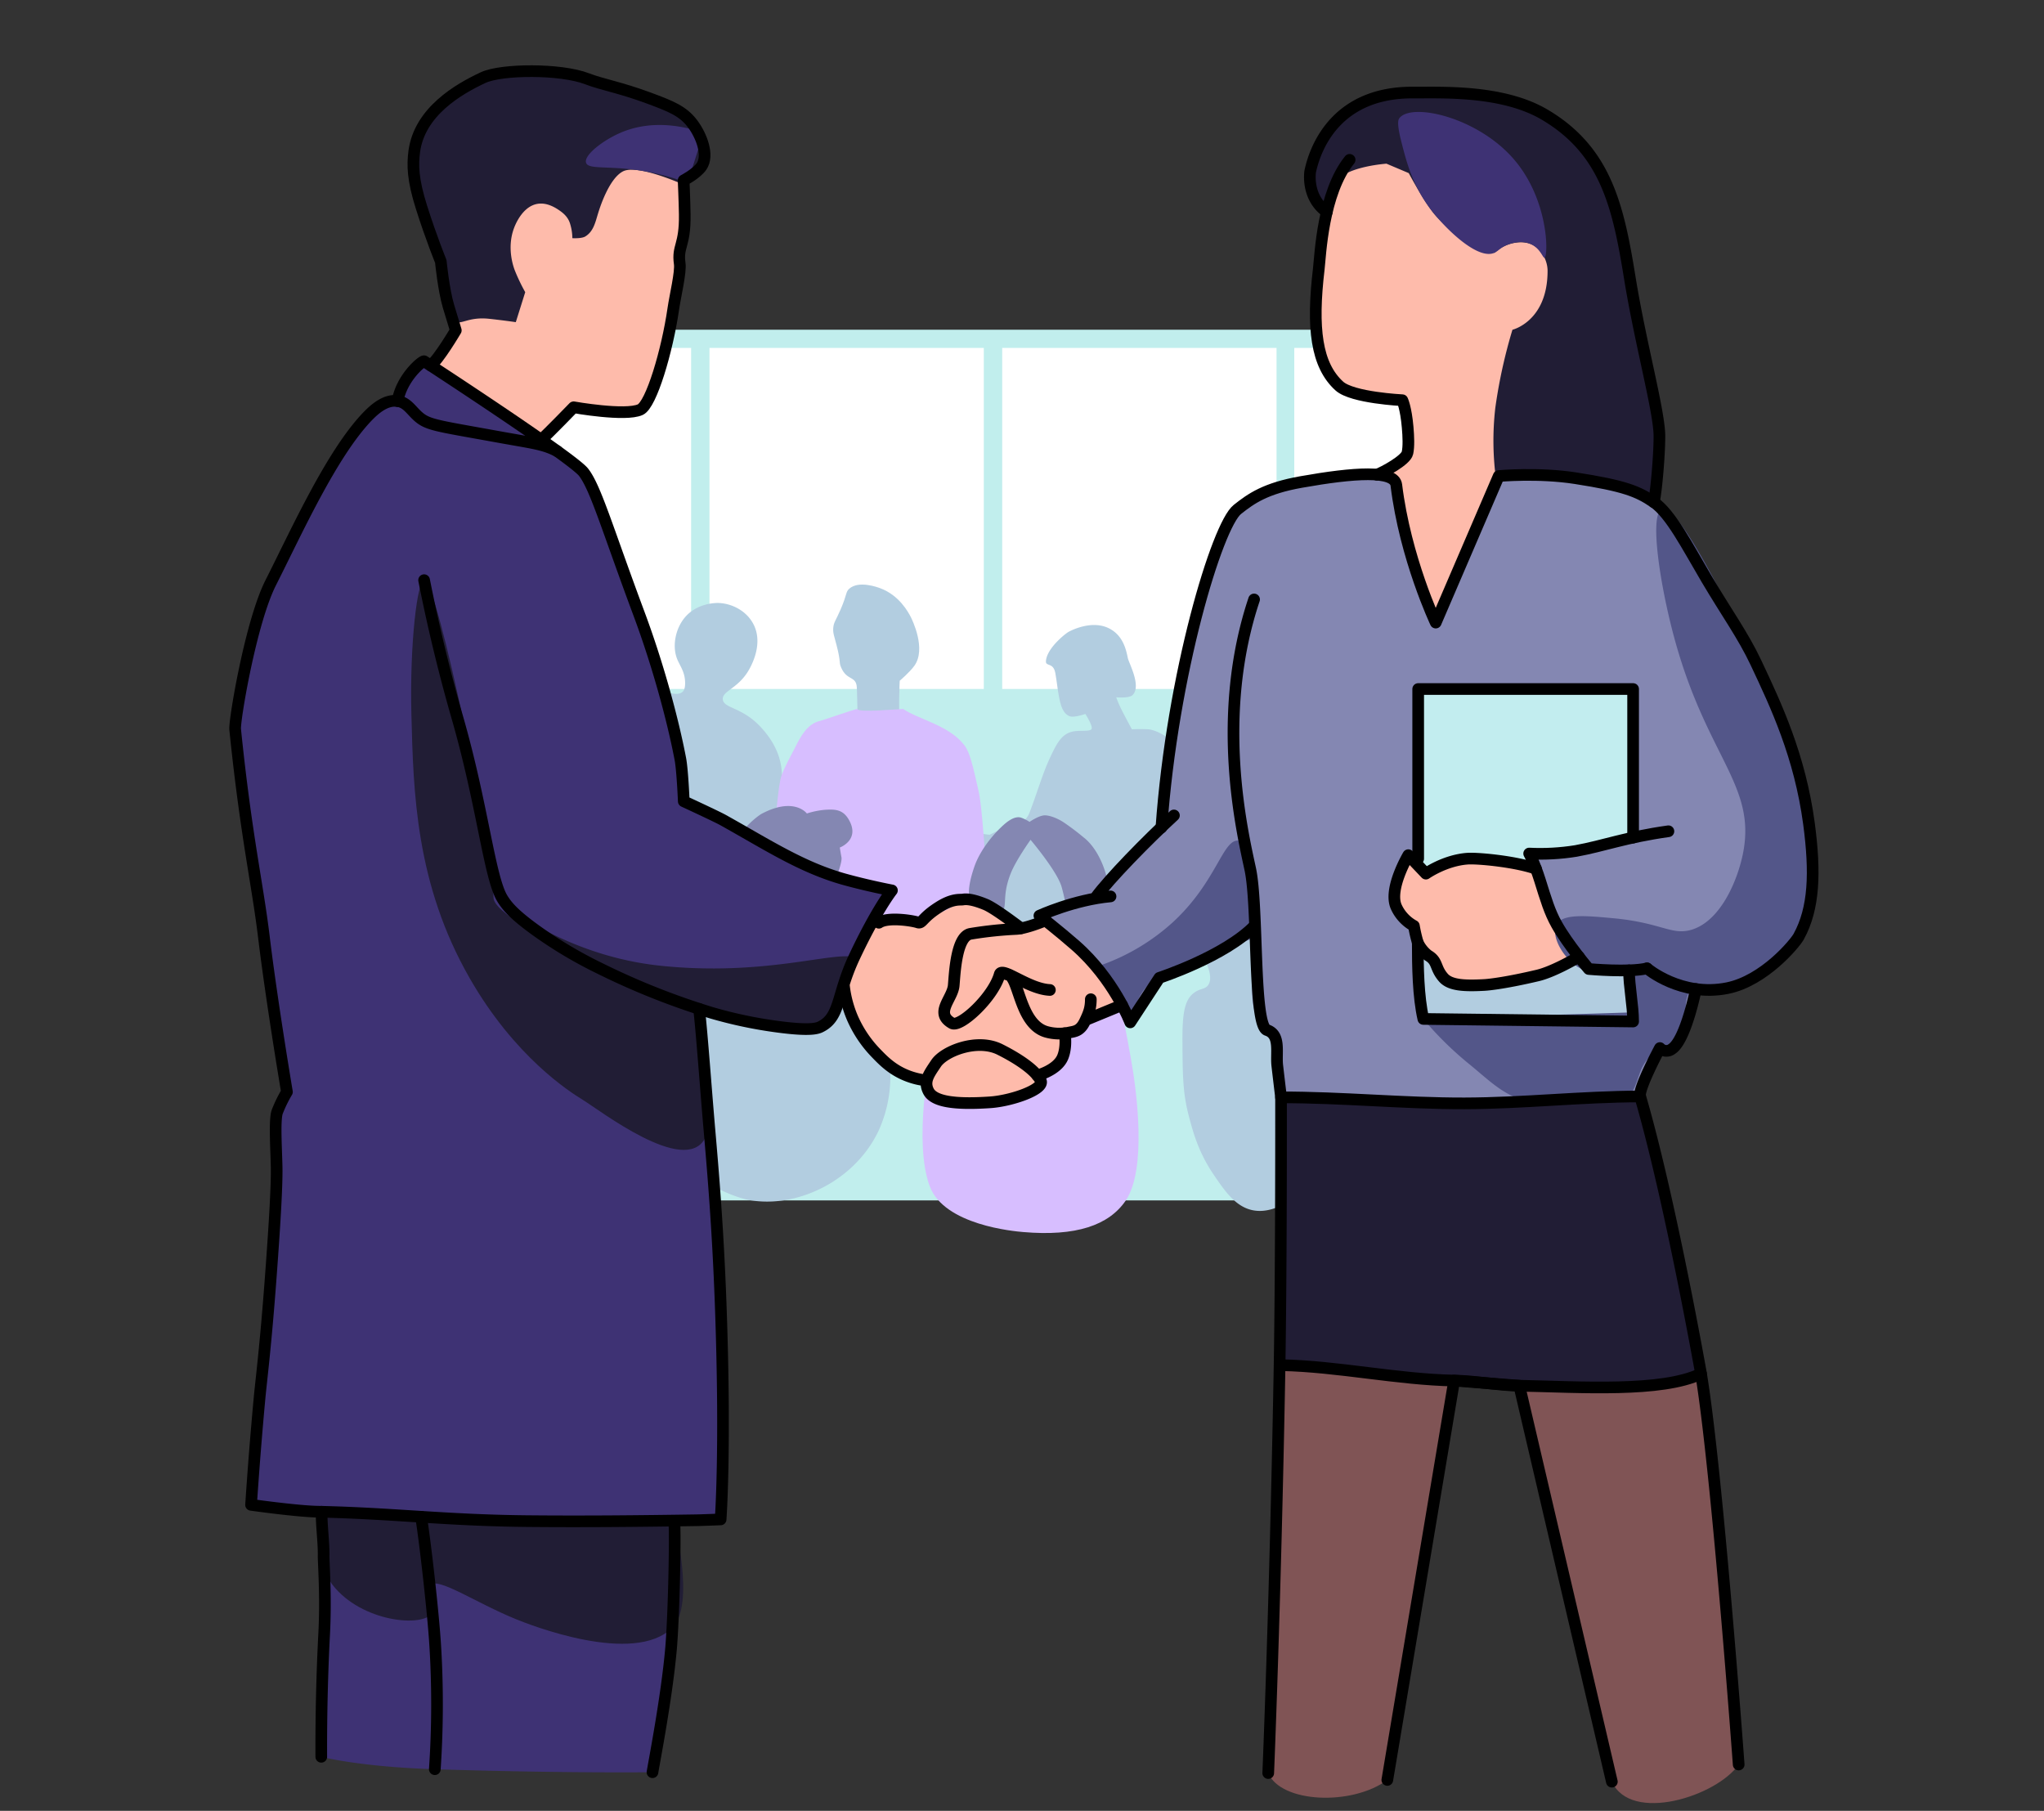
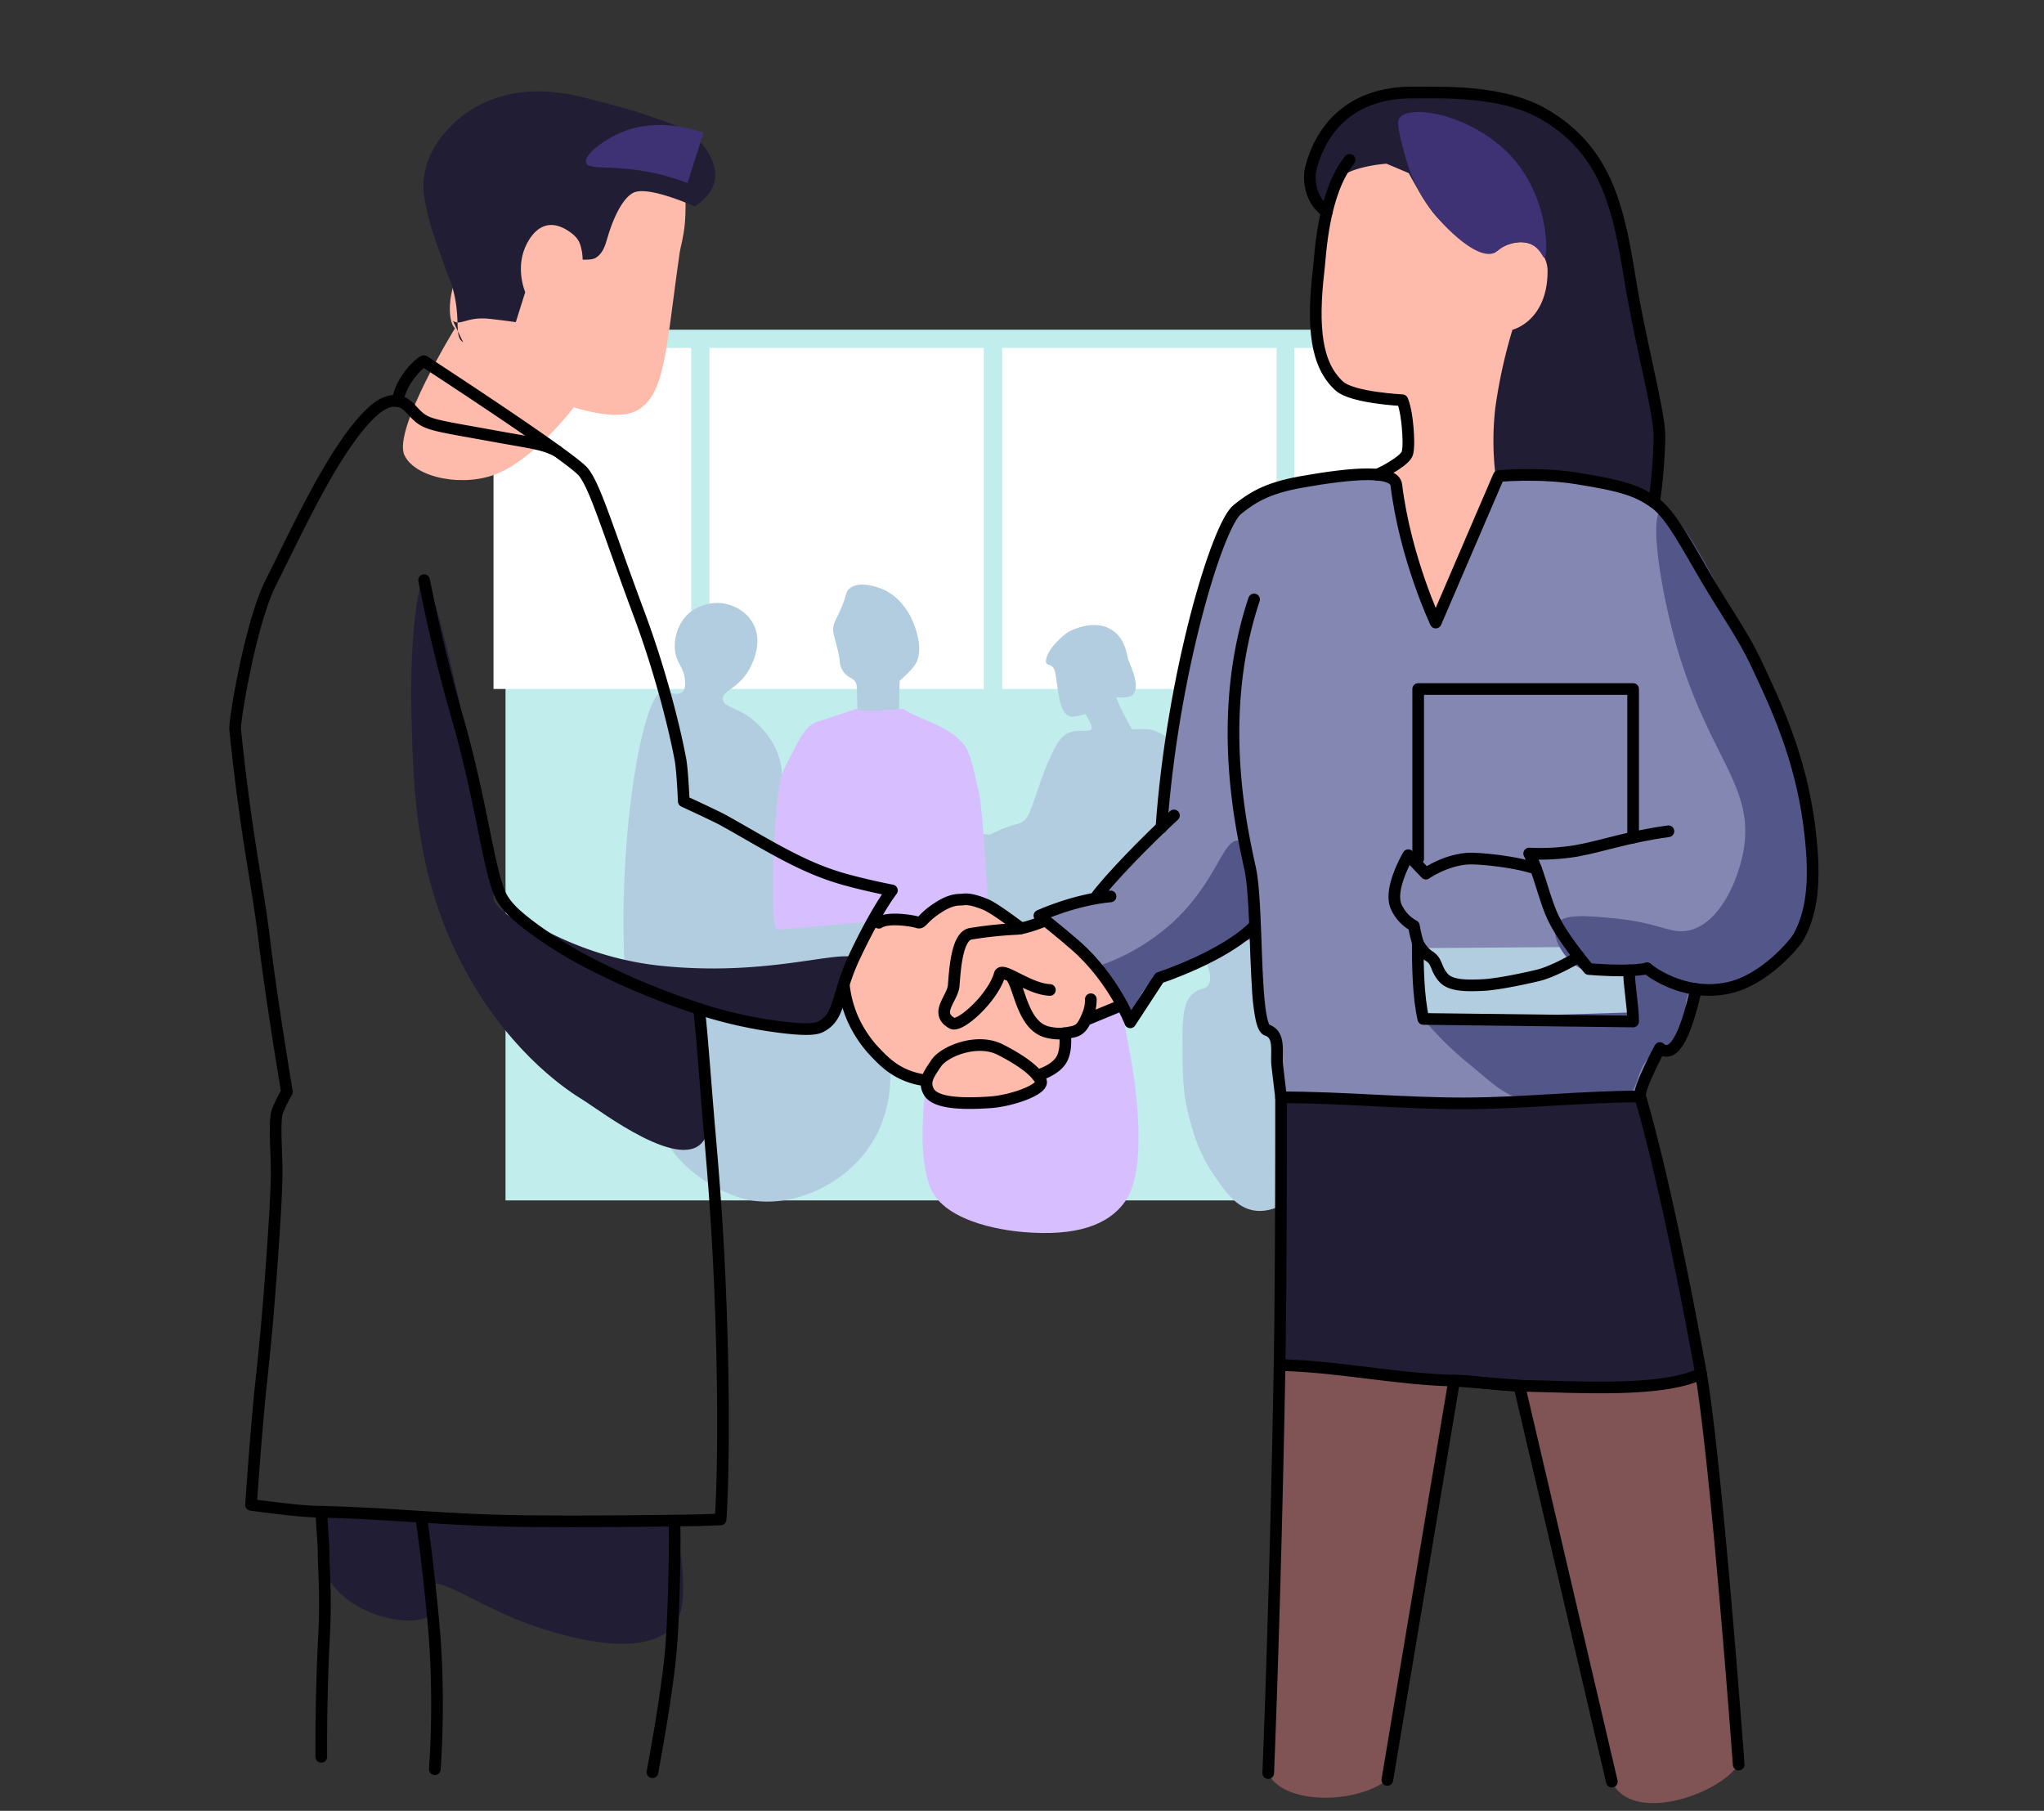
<svg xmlns="http://www.w3.org/2000/svg" width="263" height="233" viewBox="0 0 263 233" fill="none">
  <rect x="0" y="0" width="263" height="233" fill="#333333" stroke="none" />
  <path d="M198.245 42.425h-133.2v112.029h133.2V42.424z" fill="#C1EEED" />
  <path d="M126.587 44.768H91.288v43.884h35.299V44.768zm37.665 0h-35.298v43.884h35.298V44.768zm-75.326 0H63.5v43.884h25.425V44.768zm110.2 0h-32.591v43.884h32.591V44.768z" fill="#fff" />
  <path d="M108.233 85.897c.697 1.617 1.764 1.103 1.984 2.278.089.48.089 3.658.147 4.26 1.756-.03 5.055-.056 5.414 0-.19-1.123-.011-4.847-.011-4.847s1.274-1.08 1.874-1.911c1.587-2.18-.285-5.943-.432-6.25-.345-.673-1.511-2.848-3.969-3.748-.406-.147-2.755-1.004-3.971.073-.477.432-.25.676-1.101 2.648-.633 1.462-.903 1.656-.957 2.425-.047.667.124.98.432 2.204.594 2.283.255 2.095.59 2.868z" fill="#B2CDE0" />
  <path d="M99.852 104.057c.023 0 1.384-3.207.432-6.478-.864-2.986-3.345-4.932-3.529-5.072-2.006-1.536-3.638-1.523-3.748-2.5-.12-1.042 1.701-1.331 3.087-3.382.216-.311 2.348-3.574.808-6.394-.864-1.6-2.669-2.591-4.485-2.648-.181 0-2.723-.056-4.336 1.911-1.185 1.445-1.606 3.658-.956 5.293.34.864 1 1.62 1.03 3.023.017.803-.19 1.069-.294 1.177-.648.663-2.082 0-2.574 0-4.135.035-10.117 48.345 2.72 60.792 3.995 3.872 8.381 4.632 8.381 4.632 4.364.753 7.888-.853 9.041-1.397 1.153-.545 5.265-2.648 7.571-7.426a16.822 16.822 0 001.544-6.321c.196-3.867-1.011-5.59-1.028-7.277-.093-8.596 30.663-20.747 38.959-12.185 1.367 1.408 4.079 5.398 2.978 6.947-.404.568-1.026.399-1.821.993-1.209.903-1.511 2.604-1.487 6.284.028 4.411.043 6.616.827 9.594.511 1.943 1.207 4.584 3.141 7.443 1.452 2.14 2.808 4.139 4.967 4.63 3.47.788 6.953-2.808 7.609-3.473 12.613-12.986-15.296-54.748-18.047-56.99-1.622-1.32-2.866-1.394-2.866-1.394a21.019 21.019 0 00-2.133 0s-.588-1.067-1.248-2.354c-.296-.57-.554-1.16-.773-1.764 0 0 1.645.15 2.094-.279 1.184-1.122-.432-4.068-.587-4.72-.216-1.012-.566-2.954-2.462-3.887-2.261-1.12-5.02.363-5.256.514-.431.275-2.718 2.084-2.831 3.712-.051.75.964.108 1.214 1.58.251 1.474.233 1.746.477 3.052.188 1.004.482 2.127 1.361 2.464.583.216 2.021-.296 2.021-.296s.971 1.527.807 1.911c-.194.458-1.699.082-2.755.443-1.244.432-1.829 1.628-2.647 3.381-.933 1.998-1.685 4.649-2.572 6.91a2.609 2.609 0 01-.59.955c-.539.539-1.079.526-2.278.956-.782.274-1.544.606-2.278.991" fill="#B2CDE0" />
  <path d="M125.928 101.848c-.751-3.343-1.127-5.016-1.837-5.953-1.944-2.572-5.947-3.343-7.884-4.677-.505 0-5.876.516-5.899 0-.38.036-4.464 1.47-4.796 1.543-1.635.359-2.481 1.957-3.289 3.574-.594 1.188-1.151 2.08-1.674 3.483-.814 2.194-1.792 19.901-.468 19.793l27.098-2.289s-.616-12.656-1.251-15.474zm5.716 56.676c6.8.588 11.03-.863 13.196-4.042 2.781-4.068 1.366-14.355.732-17.938-.752-4.249-1.13-6.374-1.838-7.568-1.943-3.269-5.947-4.248-7.884-5.945-.505 0-5.875.648-5.899 0-.38.046-4.463 1.87-4.796 1.963-1.637.454-2.481 2.488-3.291 4.535-.594 1.511-1.151 2.643-1.671 4.426-.648 2.19-2.658 13.036-.568 18.67 1.859 5.016 10.876 5.8 12.019 5.899z" fill="#D7BEFF" />
-   <path d="M107.194 113.85c.168-.253 1.207-2.825 1.079-3.529a39.715 39.715 0 01-.216-1.27s2.702-.995 1.128-3.638c-.735-1.231-1.685-1.319-3.114-1.211-.766.073-1.521.23-2.252.468 0 0-1.607-2.179-5.796.026-.544.287-2.591 1.944-2.647 2.868-.197 3.213 10.818 7.788 11.818 6.286zm25.407-5.794s3.455 4.077 4.005 6.087c.825 3.023.603 3.928 1.598 4.667.864.647 2.505.397 3.418-.432 2.294-2.099.648-8.471-2.204-10.639a30.514 30.514 0 00-2.481-1.877c-.827-.574-2.047-1.047-2.702-.937-.771.132-1.764.827-1.764.827a5.322 5.322 0 00-1.101-.551c-.948-.278-2.034.735-2.591 1.268-1.296 1.244-2.764 3.144-3.419 5.072-.85 2.505-1.034 4.336.111 5.569.732.79 2.221 1.179 3.085.607 1.317-.875.192-2.056 1.49-5.329.676-1.715 2.555-4.332 2.555-4.332z" fill="#8487B2" />
  <path d="M52.033 58.552c1.378 2.992 7.774 4.215 12.13 2.314 4.892-2.13 9.675-8.462 9.675-8.462s5.293 1.803 7.96.49c3.867-1.9 3.873-8.125 5.672-20.486.09-.615.486-1.887.648-3.647.058-.686.458-5.68-1.013-8.58-2.554-5.047-12.613-7.395-18.965-3.75-5.636 3.24-4.675 11.445-8.489 17.422-2.248 3.526-2.043 7.618-1.103 8.38-.009 0-8.02 13.05-6.515 16.319zM181.814 82.81c4.209 1.385 9.873.347 12.35-3.089 1.835-2.541.648-4.625.773-13.34.062-4.228.123-8.227 1.101-12.682 1.956-8.892 5.312-9.304 5.614-15.331.279-5.386-2.086-11.263-6.506-15.215-.432-.389-7.836-6.798-16.761-4.522-1.103.281-4.422.024-5.398 2.535-3.695 9.484-5.513 25.308-1.019 28.156 2.792 1.769 8.186 2.16 8.186 2.16s1.861 4.694.883 6.836c-1.511 3.29-5.096 2.546-7.057 5.182-3.321 4.483-.414 16.588 7.834 19.31z" fill="#FEBBAB" />
-   <path d="M172.05 23.237c1.39-1.837 6.346-2.176 6.346-2.176l2.868 1.213s1.963 3.688 3.308 5.293c2.407 2.874 7.717 4.966 7.717 4.966a5.35 5.35 0 011.875-1.103c.282-.091 1.792-.583 3.087.11 1.145.615 1.875 2.019 1.875 3.308 0 6.506-4.52 7.581-4.52 7.581s-.328 1.06-.663 2.343a66.249 66.249 0 00-1.544 7.72 37.028 37.028 0 00.136 9.477l20.456 1.492c.431-2.122.603-4.29.512-6.454-.154-3.293-.631-5.325-1.801-11.047 0 0-.845-4.129-1.771-8.868-1.667-8.547-1.555-8.9-2.289-10.89-.933-2.494-2.267-6.061-5.638-9.097-3.075-2.762-6.238-3.66-9.192-4.498-2.898-.82-8.72-2.473-15.1-.244-4.362 1.524-6.396 3.958-6.854 4.534-.691.864-1.799 2.28-2.077 4.364-.415 3.116 1.241 6.116 1.943 6.01.57-.087-.076-2.177 1.326-4.034zM58.276 41.287c1.021.674 1.816-.572 4.673-.267 1.975.216 3.418.431 3.418.431l1.213-3.858a24.217 24.217 0 01-1.323-2.758c-.151-.382-1.102-2.891-.11-5.512.272-.72 1.984-4.853 5.735-2.315.464.313 1.133.8 1.431 1.654.213.64.325 1.31.333 1.984 0 0 1.164.076 1.654-.216 1.08-.648 1.313-1.883 1.654-2.977.201-.648 1.38-4.449 3.196-5.399 1.896-.995 7.94 1.764 7.94 1.764s1.943-1.252 2.453-2.932c.805-2.725-1.587-5.204-2.077-5.712-1.233-1.278-2.965-1.876-6.43-3.07-1.791-.62-3.216-1-5.047-1.488-2.848-.756-4.272-1.134-5.444-1.296-1.943-.282-5.442-.79-9.367.668a14.275 14.275 0 00-5.487 3.485c-.847.879-2.913 3.023-3.42 6.307-.303 1.944.073 3.494.63 5.774.285 1.175.782 2.557 1.77 5.321 1.067 2.976 1 2.554 1.214 3.308 1.199 4.23.115 6.26 1.39 7.104z" fill="#211D35" />
-   <path d="M41.338 226.043s4.902 1.296 14.61 1.598c16.53.534 28.007.387 28.007.387s.447-1.911.898-5.079c.94-6.61 1.41-9.916 1.473-10.689.799-9.993.432-16.512.432-16.512l5.502-.231s.894-3.22.745-9.275c-.1-4.061.073-4.349 0-6.62-.456-13.565-3.047-49.808-3.047-49.808s.317.136 4.04 1.156c4.49 1.228 6.733 1.362 8.1 1.362 2.079 0 3.437-.017 4.534-.971.942-.819 1.069-1.782 1.611-3.615a42.988 42.988 0 012.671-6.619c2.093-4.057 4.446-5.487 3.859-6.56-.404-.743-6.897-.762-14.15-4.783-8.81-4.882-12.643-6.694-12.643-6.694s-.134-1.652-.311-4.487c-.279-4.441-1.624-7.439-2.444-10.447-4.412-16.16-10.15-27.408-10.15-27.408s-2.828-2.28-6.225-4.716c-7.531-5.399-7.43-4.248-10.524-7.096a16.292 16.292 0 00-3.758-2.466s-1.986 1.047-3.418 5.127c-.32.906-1.142.18-2.198.576-2.375.885-3.54 3.284-4.103 4.407-4.33 8.653-7.126 9.629-10.723 19.987-1.607 4.645-4.198 12.887-3.872 17.061 1.38 17.078 6.783 46.629 6.783 46.629a11.805 11.805 0 00-1.372 2.807c-1.01 3.187-.108 6.003-.082 6.675.391 9.71-3.28 43.886-3.28 43.886s2.633.775 3.639.883c1.94.209 3.891.32 5.843.331 0 0-.132 8.037 0 11.246.389 9.542-.447 19.958-.447 19.958z" fill="#3E3274" />
+   <path d="M172.05 23.237c1.39-1.837 6.346-2.176 6.346-2.176l2.868 1.213s1.963 3.688 3.308 5.293c2.407 2.874 7.717 4.966 7.717 4.966a5.35 5.35 0 011.875-1.103c.282-.091 1.792-.583 3.087.11 1.145.615 1.875 2.019 1.875 3.308 0 6.506-4.52 7.581-4.52 7.581s-.328 1.06-.663 2.343a66.249 66.249 0 00-1.544 7.72 37.028 37.028 0 00.136 9.477l20.456 1.492c.431-2.122.603-4.29.512-6.454-.154-3.293-.631-5.325-1.801-11.047 0 0-.845-4.129-1.771-8.868-1.667-8.547-1.555-8.9-2.289-10.89-.933-2.494-2.267-6.061-5.638-9.097-3.075-2.762-6.238-3.66-9.192-4.498-2.898-.82-8.72-2.473-15.1-.244-4.362 1.524-6.396 3.958-6.854 4.534-.691.864-1.799 2.28-2.077 4.364-.415 3.116 1.241 6.116 1.943 6.01.57-.087-.076-2.177 1.326-4.034zM58.276 41.287c1.021.674 1.816-.572 4.673-.267 1.975.216 3.418.431 3.418.431l1.213-3.858c-.151-.382-1.102-2.891-.11-5.512.272-.72 1.984-4.853 5.735-2.315.464.313 1.133.8 1.431 1.654.213.64.325 1.31.333 1.984 0 0 1.164.076 1.654-.216 1.08-.648 1.313-1.883 1.654-2.977.201-.648 1.38-4.449 3.196-5.399 1.896-.995 7.94 1.764 7.94 1.764s1.943-1.252 2.453-2.932c.805-2.725-1.587-5.204-2.077-5.712-1.233-1.278-2.965-1.876-6.43-3.07-1.791-.62-3.216-1-5.047-1.488-2.848-.756-4.272-1.134-5.444-1.296-1.943-.282-5.442-.79-9.367.668a14.275 14.275 0 00-5.487 3.485c-.847.879-2.913 3.023-3.42 6.307-.303 1.944.073 3.494.63 5.774.285 1.175.782 2.557 1.77 5.321 1.067 2.976 1 2.554 1.214 3.308 1.199 4.23.115 6.26 1.39 7.104z" fill="#211D35" />
  <path d="M133.739 117.819l7.218-2.317s6.638-7.262 8.53-9.769c.548-.728 2.937-28.3 9.717-40.164 2.559-4.476 17.411-5.75 19.296-4.522 1.079.709 1.384 2.704 1.837 5.487.508 3.118 4.393 13.589 4.393 13.589l8.661-19.367s15.83-.456 20.457 4.78c.536.607 2.268 3.389 5.731 8.949 2.293 3.684 3.44 5.526 4.196 6.81 1.343 2.28 6.355 11.102 8.797 23.41 1.475 7.439.928 10.689-.05 13.172a15.856 15.856 0 01-3.789 5.66c-1.557 1.466-4.185 3.94-7.411 3.744-1.555-.093-3.533-.097-3.533-.097s-.432 5.217-2.896 8.434c-.347.454-.617-1.064-1.101-1.103-1.08-.085-2.537 7.341-2.537 7.341l-46.21.117s-.704-4.874-.76-8.568c-.013-.886-.918-.572-1.544-1.102-3.712-3.146.244-12.863-1.214-13.452-.503-.203-1.04.937-2.619 2.306-3.759 3.267-6.67 1.971-9.73 4.64a12.834 12.834 0 00-3.749 5.733s-1.986-8.088-11.69-13.711z" fill="#8487B2" />
  <path d="M163.18 228.138c1.645 3.858 10.749 4.254 15.331.883.847-.622 8.821-51.824 8.821-51.824l8.16 1.101s9.814 46.311 11.909 50.943c2.438 5.398 13.468 1.902 16.318-2.205.385-.552-3.565-43.567-4.85-50.28-2.433-12.703-54.45-21.865-54.219-1.429.175 15.763-2.137 51.236-1.47 52.811z" fill="#805455" />
  <path d="M164.978 141.522s11.047.466 24.666.466c12.019 0 21.391-.911 21.391-.911l7.836 35.679s-5.729 3.135-27.566 1.211c-17.707-1.559-26.653-2.641-26.653-2.641l.326-33.804z" fill="#211D35" />
  <path d="M108.244 127.746s1.859 4.262 2.796 5.707c1.352 2.083 2.807 4.34 5.161 4.75 1.382.236 3.15.501 3.15.501s-.127 1.056.121 1.728c.348.924 1.773 1.259 3.455 1.446 3.706.417 7.342-.431 9.974-1.539.829-.346.577-1.32 1.533-2.289 1.164-1.177 1.87-1.062 2.291-1.963.596-1.274.262-3.116.262-3.116a9.461 9.461 0 002.019-.665c1.064-.475 1.155-.974 2.204-1.665 1.555-1.026 2.363-.589 2.786-1.146 1.511-2-9.365-11.38-9.365-11.38l-4.202 1.175s-2.781-2.974-5.183-3.427c-1.943-.365-2.438 1.295-6.093 2.159-3.155.741-4.263-.715-6.057.205-1.905.946-4.852 9.519-4.852 9.519z" fill="#FEBBAB" />
-   <path d="M201.832 121.841c-2.259-3.023-4.904-12.217-4.303-12.237 1.213-.041 11.53-1.405 12.604-1.835V88.654h-27.655l-.05 33.341" fill="#C2EDEF" />
  <path d="M182.428 121.995v4.807c.092 1.455.383 2.89.864 4.267l.071.203 26.923.274c-.432-.998-.84-5.712-.432-6.694 0 0-2.628.03-4.068-.067-1.874-.127-2.896-1.529-3.945-2.932" fill="#B2CDE0" />
-   <path d="M181.098 110.431c-1.112.089-1.767 3.047-1.598 5.677.164 2.591 2.222 2.315 2.425 3.364.35 1.799 1.837 2.989 2.647 3.915.771.881 0 1.708 1.654 3.023.678.545 1.708.67 5.107.303 4.548-.49 8.609-1.864 9.629-2.306 3.863-1.678.591-2.298-1.229-6.707a46.107 46.107 0 01-2.047-6.364s-7.959-1.978-10.365-.803c-1.479.723-2.539 2.053-3.913 1.708-1.33-.326-1.505-1.874-2.31-1.81z" fill="#FEBBAB" />
  <path d="M54.57 74.65c-.863.014-1.865 8.116-1.636 17.248.254 10.087.548 21.829 7.497 33.96 5.787 10.104 12.824 14.6 14.556 15.658 2.215 1.356 13.049 9.738 15.696 5.005.605-1.08-.73-16.707-.73-16.707s-26.452-10.641-26.452-14.312c0-5.487-7.197-40.878-8.93-40.853zM42.79 203.925c3.718 4.778 11.66 5.545 12.863 3.586.69-1.118-1.009-2.789-.36-3.53 1.014-1.16 5.83 2.213 11.094 4.355 1.65.672 15.174 6.046 20.142 1.08 2.95-2.941.238-13.669.238-13.669l-45.87-1.239s.102 7.117 1.892 9.417z" fill="#211D35" />
  <path d="M183.138 131.105A43.466 43.466 0 00189 136.88c2.609 2.122 4.468 4.115 7.543 4.817 1.261.285 12.956-.492 12.956-.492 1.604-1.821 1.08-4.291 3.522-5.774 1.295-.795 1.79-.296 2.686-1.08 2.19-1.887.235-5.679 2.077-7.176 1.11-.904 2.376.024 4.494-.056 4.522-.172 8.205-4.804 9.626-7.575.817-1.585 2.417-6.897-.099-18.272-1.181-5.338-3.161-9.683-7.452-19.002-2.259-4.913-8.462-17.471-10.507-16.742-1.652.592-.275 9.741 1.613 16.657 4.146 15.198 10.537 18.843 8.821 27.567-.715 3.632-2.993 8.957-6.837 9.933-2.455.617-3.818-.983-9.922-1.544-3.474-.32-6.478-.596-7.238.814-.864 1.583 1.2 5.161 3.93 6.022 2.442.771 4.319-.984 5.513 0 .669.555 1.036 1.916 0 5.293m-68.311-5.995a27.21 27.21 0 009.555-5.668c5.636-5.228 6.355-10.693 8.409-10.441 2.446.301 2.159 12.38 2.159 12.38s-6.312 2.744-12.367 5.267c-2.688 1.12-3.239 4.269-3.748 5.733" fill="#535689" />
  <path d="M180.318 18.273c.741 2.88 1.54 5.994 4.254 9.285 1.851 2.25 5.668 5.897 7.718 4.967.544-.249.812-.747 1.874-1.104.35-.116 1.542-.514 2.671-.07 1.348.526 1.68 1.88 1.898 1.806.495-.164.609-7.574-4.126-12.871-4.736-5.297-13.045-7.094-14.556-5.073-.13.18-.365.592.267 3.06zm-91.852 5.275a29.898 29.898 0 00-5.895-1.576c-4.306-.689-6.854-.123-7.16-1.021-.329-.955 2.124-2.87 4.409-3.86 4.239-1.835 8.519-.753 10.695 0" fill="#3E3274" />
  <path d="M67.581 118.309c4.103 2.434 10.024 5.183 17.422 5.953 13.308 1.387 22.191-1.861 24.921-1.103 0 0-.668 6.91-3.844 8.663-2.073 1.147-4.245.812-6.93.274-8.505-1.71-12.759-2.563-18.786-5.519a65.166 65.166 0 01-12.783-8.268z" fill="#211D35" />
  <path d="M211.918 124.599s4.41 3.748 10.365 2.537c4.701-.959 8.65-5.709 9.151-6.616 2.004-3.639 2.16-8.279 1.324-14.554-1.175-8.722-4.228-15.2-6.837-20.73-1.649-3.498-3.752-6.37-6.339-10.751-2.486-4.209-4.613-8.387-6.783-9.868-2.051-1.404-3.811-2.112-10.088-3.088-4.803-.748-9.869-.277-9.869-.277l-8.106 18.856s-3.912-8.27-5.072-17.707c-.238-1.943-5.398-1.598-12.239-.384-4.597.814-6.431 2.122-8.206 3.528-2.591 2.038-8.38 21.162-9.781 40.939" stroke="#000" stroke-width="1.5" stroke-linecap="round" stroke-linejoin="round" />
  <path d="M223.715 227.036s-2.754-37.625-4.844-50.281c0 0-3.971-22.446-7.83-35.678-.282-.963 2.538-6.224 2.538-6.224a1.147 1.147 0 001.539.117c1.799-1.177 3.09-7.713 3.09-7.713M178.506 229.02l8.601-51.383 8.38.66 11.909 50.944M161.361 77.13c-5.018 14.997-1.559 29.762-.496 34.679 1.047 4.852.367 20.123 2.159 20.73 1.792.607 1.129 2.9 1.324 4.576.179 1.563.483 4.081.483 4.081s.035 22.822-.216 36c-.55 29.881-1.433 50.941-1.433 50.941" stroke="#000" stroke-width="1.5" stroke-linecap="round" stroke-linejoin="round" />
  <path d="M142.892 115.338c-4.688.432-9.153 2.481-9.153 2.481s2.574 2.012 4.627 3.811c4.967 4.349 7.061 9.916 7.061 9.916l3.749-5.733s8.436-2.754 12.276-6.727m-10.402-14.165c-3.472 3.198-8.324 8.16-10.092 10.581m23.865 25.696c7.741-.02 15.867.79 23.608.771 7.663-.02 14.94-.864 22.604-.89m-46.212 34.573c7.342.149 14.932 1.836 22.284 1.985 2.807.056 5.586.604 8.381.661 7.866.161 18.304.883 23.377-1.542m-4.191-69.799c-5.513.773-8.271 1.874-11.909 2.537-1.986.319-4 .43-6.01.331 0 0 .663 1.138 1.38 3.418.786 2.509 1.246 4.085 2.16 5.711 1.429 2.559 4.13 5.727 4.13 5.727s5.183.471 7.5-.082" stroke="#000" stroke-width="1.5" stroke-linecap="round" stroke-linejoin="round" />
  <path d="M197.63 111.779c-2.659-.931-7.446-1.388-8.815-1.295-2.919.215-5.346 1.924-5.346 1.924l-2.261-2.376s-2.607 4.377-1.544 6.67a5.268 5.268 0 002.261 2.428c.125.724.291 1.442.496 2.148a4.567 4.567 0 001.324 1.654c1.296.752.853 1.576 1.984 2.868.89 1.015 2.82 1.066 5.239.937.782-.041 3.073-.328 6.834-1.214 1.877-.432 4.418-1.88 5.36-2.407" stroke="#000" stroke-width="1.5" stroke-linecap="round" stroke-linejoin="round" />
  <path d="M209.603 124.851c0 2.021.529 4.563.529 6.584l-26.992-.33c-.661-2.868-.717-6.804-.717-9.814m.054-10.806v-21.83h27.655v19.114m-36.476-87.203c-3.474 4.299-3.763 12.319-3.971 14.057-.902 7.616-.311 12.367 2.648 15.05 1.662 1.512 8.104 1.821 8.104 1.821s.466.954.684 3.474c.108 1.242.154 2.486-.023 3.306-.203.94-3.08 2.484-3.935 2.807" stroke="#000" stroke-width="1.5" stroke-linecap="round" stroke-linejoin="round" />
  <path d="M212.799 64.617c.311-1.387.717-5.984.717-8.491 0-3.168-2.425-11.855-3.805-20.345-1.479-9.117-3.023-16.319-10.916-21.004-5.441-3.24-13.353-2.846-16.981-2.868-9.702-.054-12.524 6.83-13.23 10.149 0 0-.553 3.308 2.138 5.215m-35.634 100.105c-2.777-.121-6.165-3.062-6.46-2.006-.838 2.976-5.099 6.875-6.131 6.284-2.315-1.322.061-3.136.216-4.854.138-1.49.313-6.319 2.16-6.649a50.1 50.1 0 015.899-.626c1.11-.056 3.198-.845 3.74-1.104" stroke="#000" stroke-width="1.5" stroke-linecap="round" stroke-linejoin="round" />
  <path d="M129.549 125.372c1.592-.032 1.512 6.342 5.073 7.387a6.098 6.098 0 002.867.11c.784-.168 1.477-.155 2.095-1.434.514-1.064.771-1.727.771-2.865m-.683 2.682l4.703-1.937m-24.903 11.097c-.665-1.296.063-2.216.974-3.589 1.039-1.566 5.269-3.261 8.206-1.794 1.652.824 4.463 2.433 5.26 4.016.54 1.08-3.66 2.591-6.504 2.788-4.751.328-7.275-.139-7.936-1.421zM108.6 126.946a14.869 14.869 0 001.101 4.079 15.281 15.281 0 003.023 4.485c.922.955 2.073 2.147 4.008 2.902a9.458 9.458 0 002.352.59" stroke="#000" stroke-width="1.5" stroke-linecap="round" stroke-linejoin="round" />
  <path d="M133.46 138.371c.104-.015 2.542-.678 3.257-2.304.54-1.229.347-2.909.261-3.116m-5.593-13.509c-1.511-1.131-3.615-2.675-4.593-3.075-1.82-.747-2.567-.68-2.902-.626-.384.061-1.296-.153-3.051.957-2.235 1.406-2.159 2.187-2.758 1.984-.688-.231-3.858-.736-4.998.046M71.67 58.03c-1.874-.938-3.09-1.003-8.056-1.91-7.64-1.386-8.637-1.436-9.933-2.648-.863-.814-1.382-1.71-2.535-1.874-1.559-.216-2.984 1.08-3.86 1.985-4.617 4.81-9.09 14.748-12.454 21.399-2.571 5.083-4.688 17.747-4.575 18.855 1.388 13.604 2.867 19.847 3.694 26.683 1.01 8.361 2.97 19.974 2.97 19.974a17.05 17.05 0 00-1.255 2.578c-.404 1.158-.058 5.664-.067 7.662-.01 2.04-.16 5.528-.767 13.67-.66 8.886-1.233 13.287-1.433 15.446a529.24 529.24 0 00-1.095 13.775s5.83.827 8.594.883c9.425.188 16.45 1.112 26.903 1.211 7.24.071 14.5 0 21.723-.11.497 0 3.198-.11 3.198-.11s.691-9.119 0-27.897c-.356-9.654-.982-16.963-1.434-22.163-.462-5.299-.947-12.2-1.334-15.625" stroke="#000" stroke-width="1.5" stroke-linecap="round" stroke-linejoin="round" />
  <path d="M54.57 74.649a215.93 215.93 0 004.3 17.754c3.198 11.119 4.103 20.404 5.733 23.155.605 1.013 1.512 2.103 4.412 4.191a55.858 55.858 0 008.16 4.85 94.287 94.287 0 0014.444 5.735 56.91 56.91 0 008.38 1.764c4.304.581 5.208.216 5.614 0 2.533-1.274 2.035-4.102 4.302-8.933 2.863-6.091 4.85-8.598 4.85-8.598s-3.058-.577-6.165-1.441c-5.453-1.533-9.814-4.403-15.547-7.601-.88-.49-5.073-2.424-5.073-2.424s-.162-3.93-.432-5.399c-.993-5.238-2.967-12.392-5.292-18.635-4.127-11.073-5.615-16.318-7.17-18.305-1.452-1.868-20.36-14.182-20.513-14.277-.19-.113-2.868 2.038-3.418 5.126m32.8 176.416c.216-1.325 1.82-9.591 2.375-15.763.378-4.223.588-14.683.432-16.512m-30.813 31.889c.357-5.286.375-10.59.054-15.878-.255-4.202-1.257-13.025-1.818-16.603m-12.846 30.883c-.022-5.293.106-10.734.369-15.763.26-4.952-.084-9.171-.067-10.149.03-1.654-.304-4.079-.248-5.614" stroke="#000" stroke-width="1.5" stroke-linecap="round" stroke-linejoin="round" />
-   <path d="M55.409 47.02c.97-.665 3.239-4.513 3.239-4.513s-.432-1.434-.937-3.085c-.635-2.114-.994-5.79-.994-5.79s-1.218-2.967-2.48-6.946c-1.14-3.598-1.16-5.453-.938-7.17.672-5.139 5.68-8.047 8.877-9.537 2.356-1.095 9.966-1.16 13.388.166 1.922.743 4.161 1.08 7.94 2.481 2.79 1.037 4.375 1.65 5.614 3.308 1.134 1.512 2.114 4.043 1.158 5.46-.648.956-2.315 1.817-2.315 1.817s.123 2.775.145 4.408c.056 4.024-.972 4.04-.648 6.288.162 1.097-.585 4.17-.827 5.845-.78 5.398-2.833 12.308-4.246 12.956-1.928.88-8.572-.305-8.572-.305s-3.254 3.365-4.191 4.192" stroke="#000" stroke-width="1.5" stroke-linecap="round" stroke-linejoin="round" />
</svg>